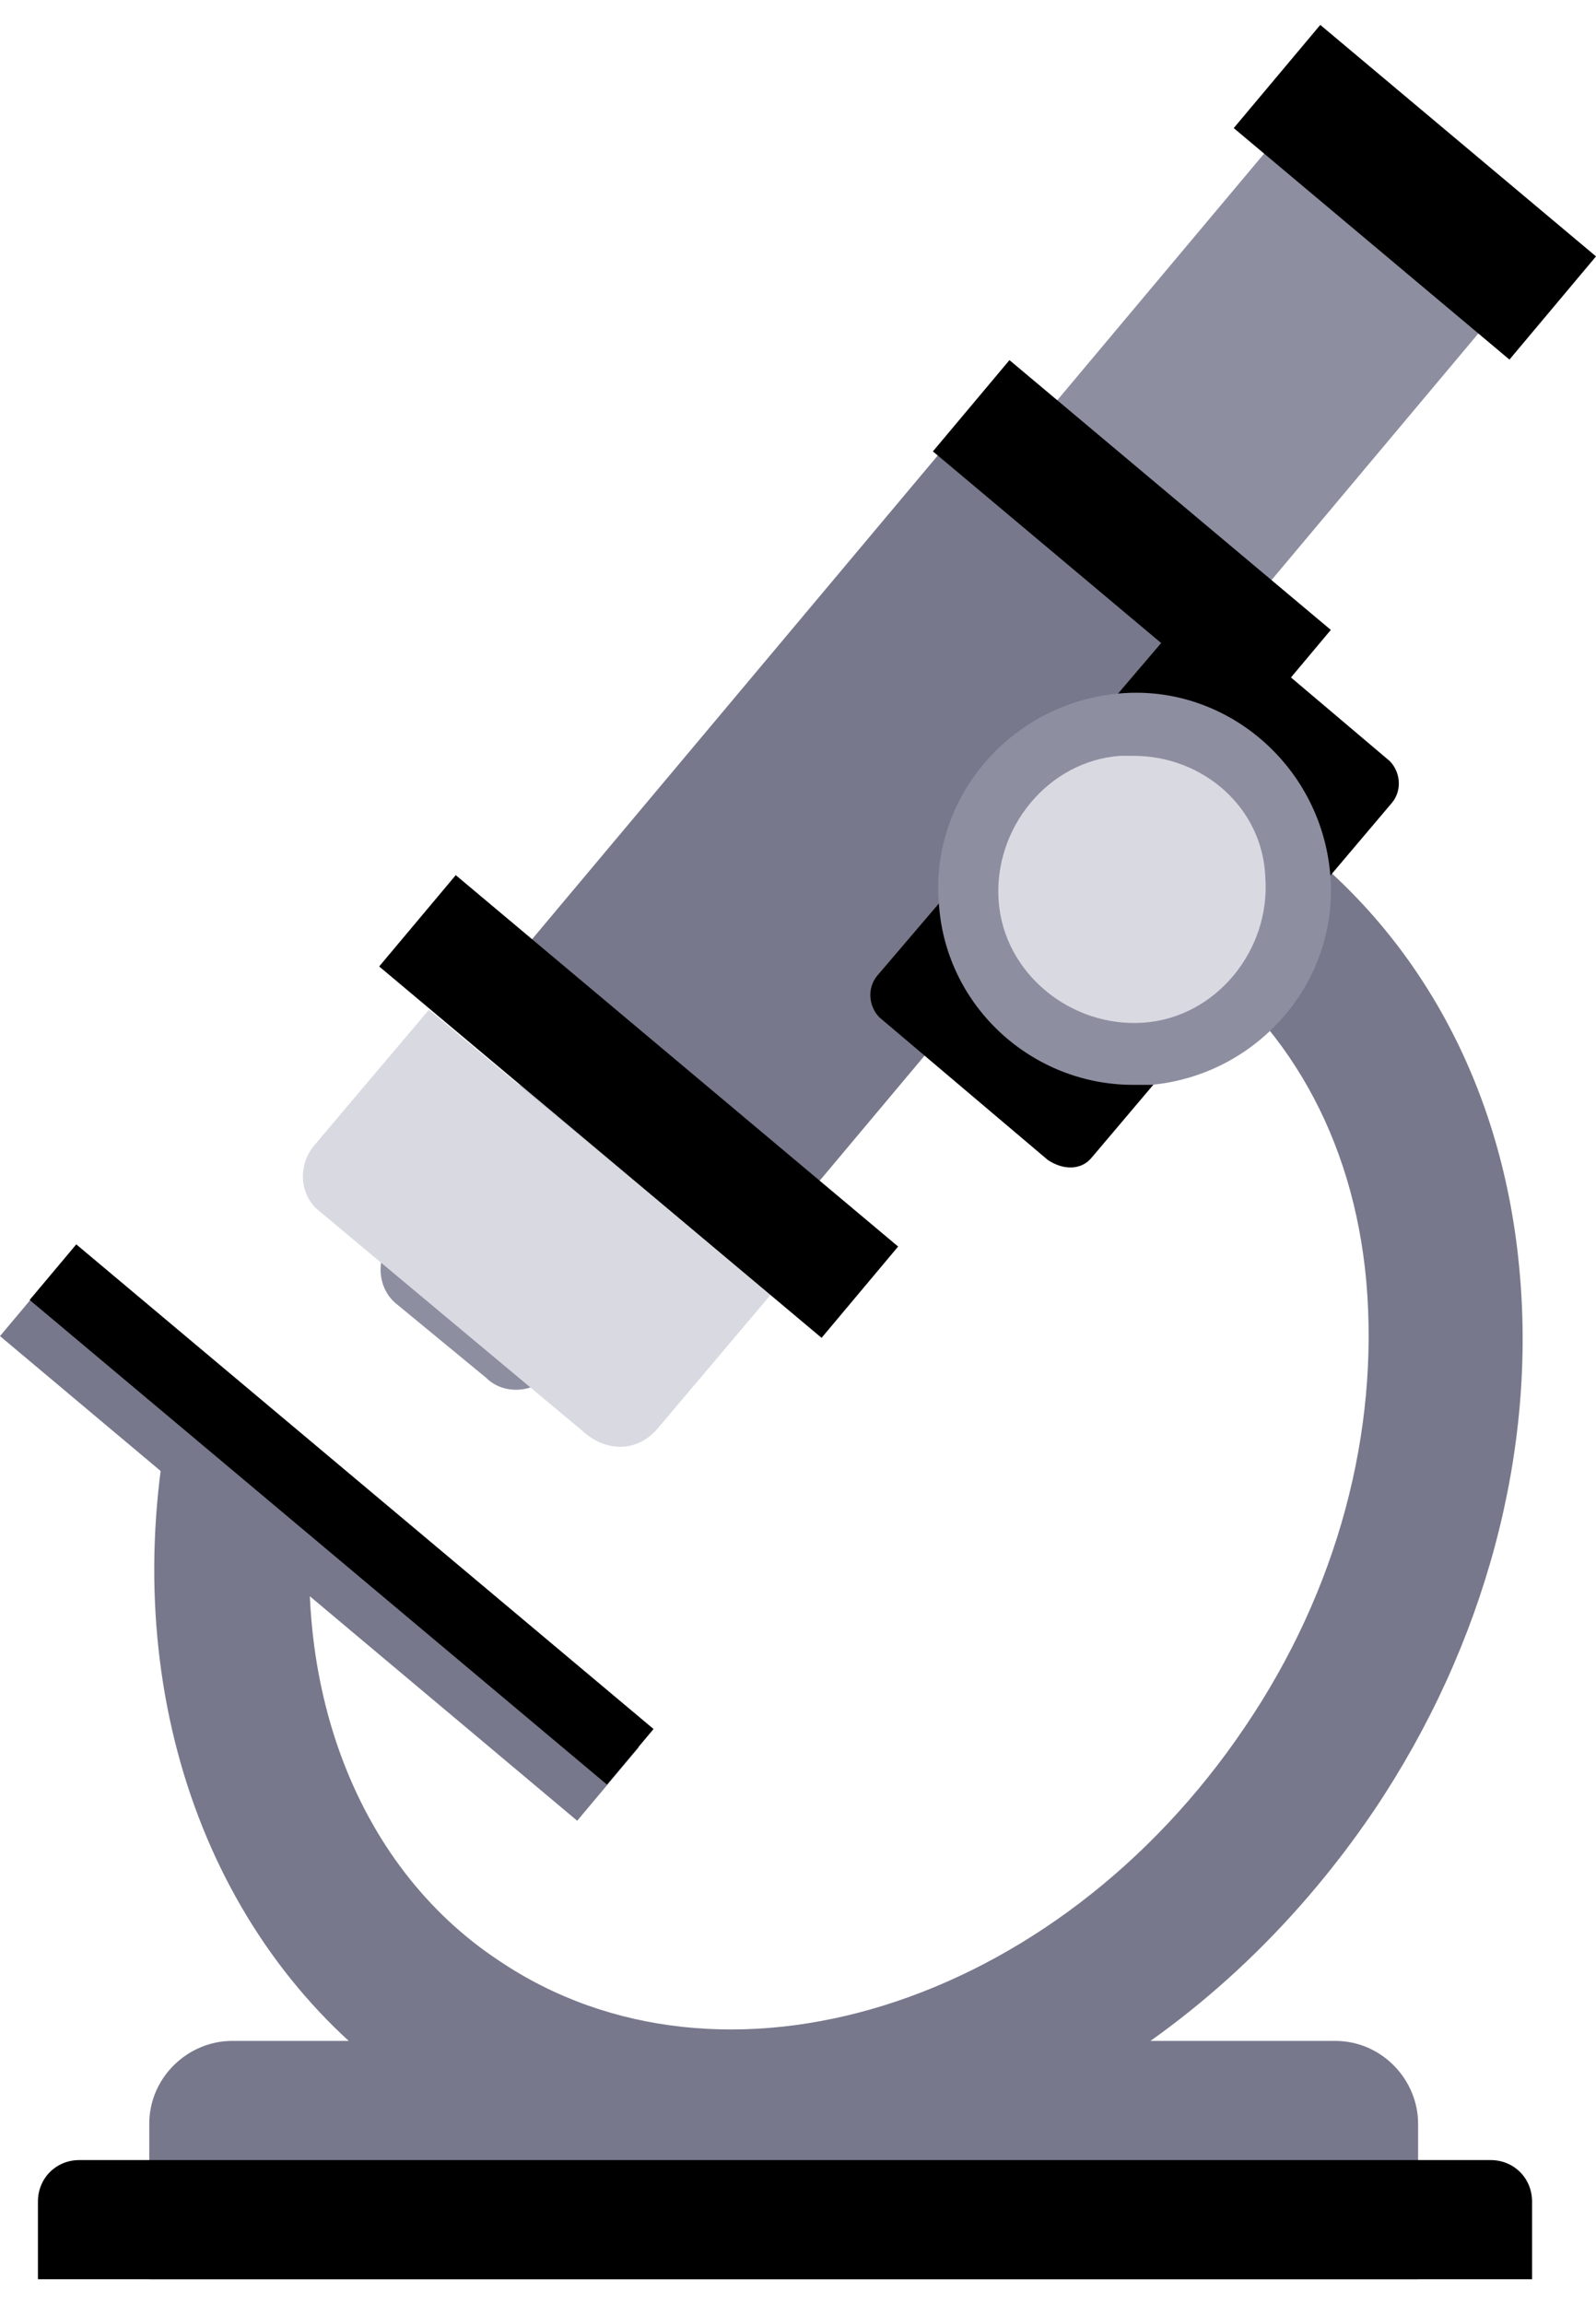
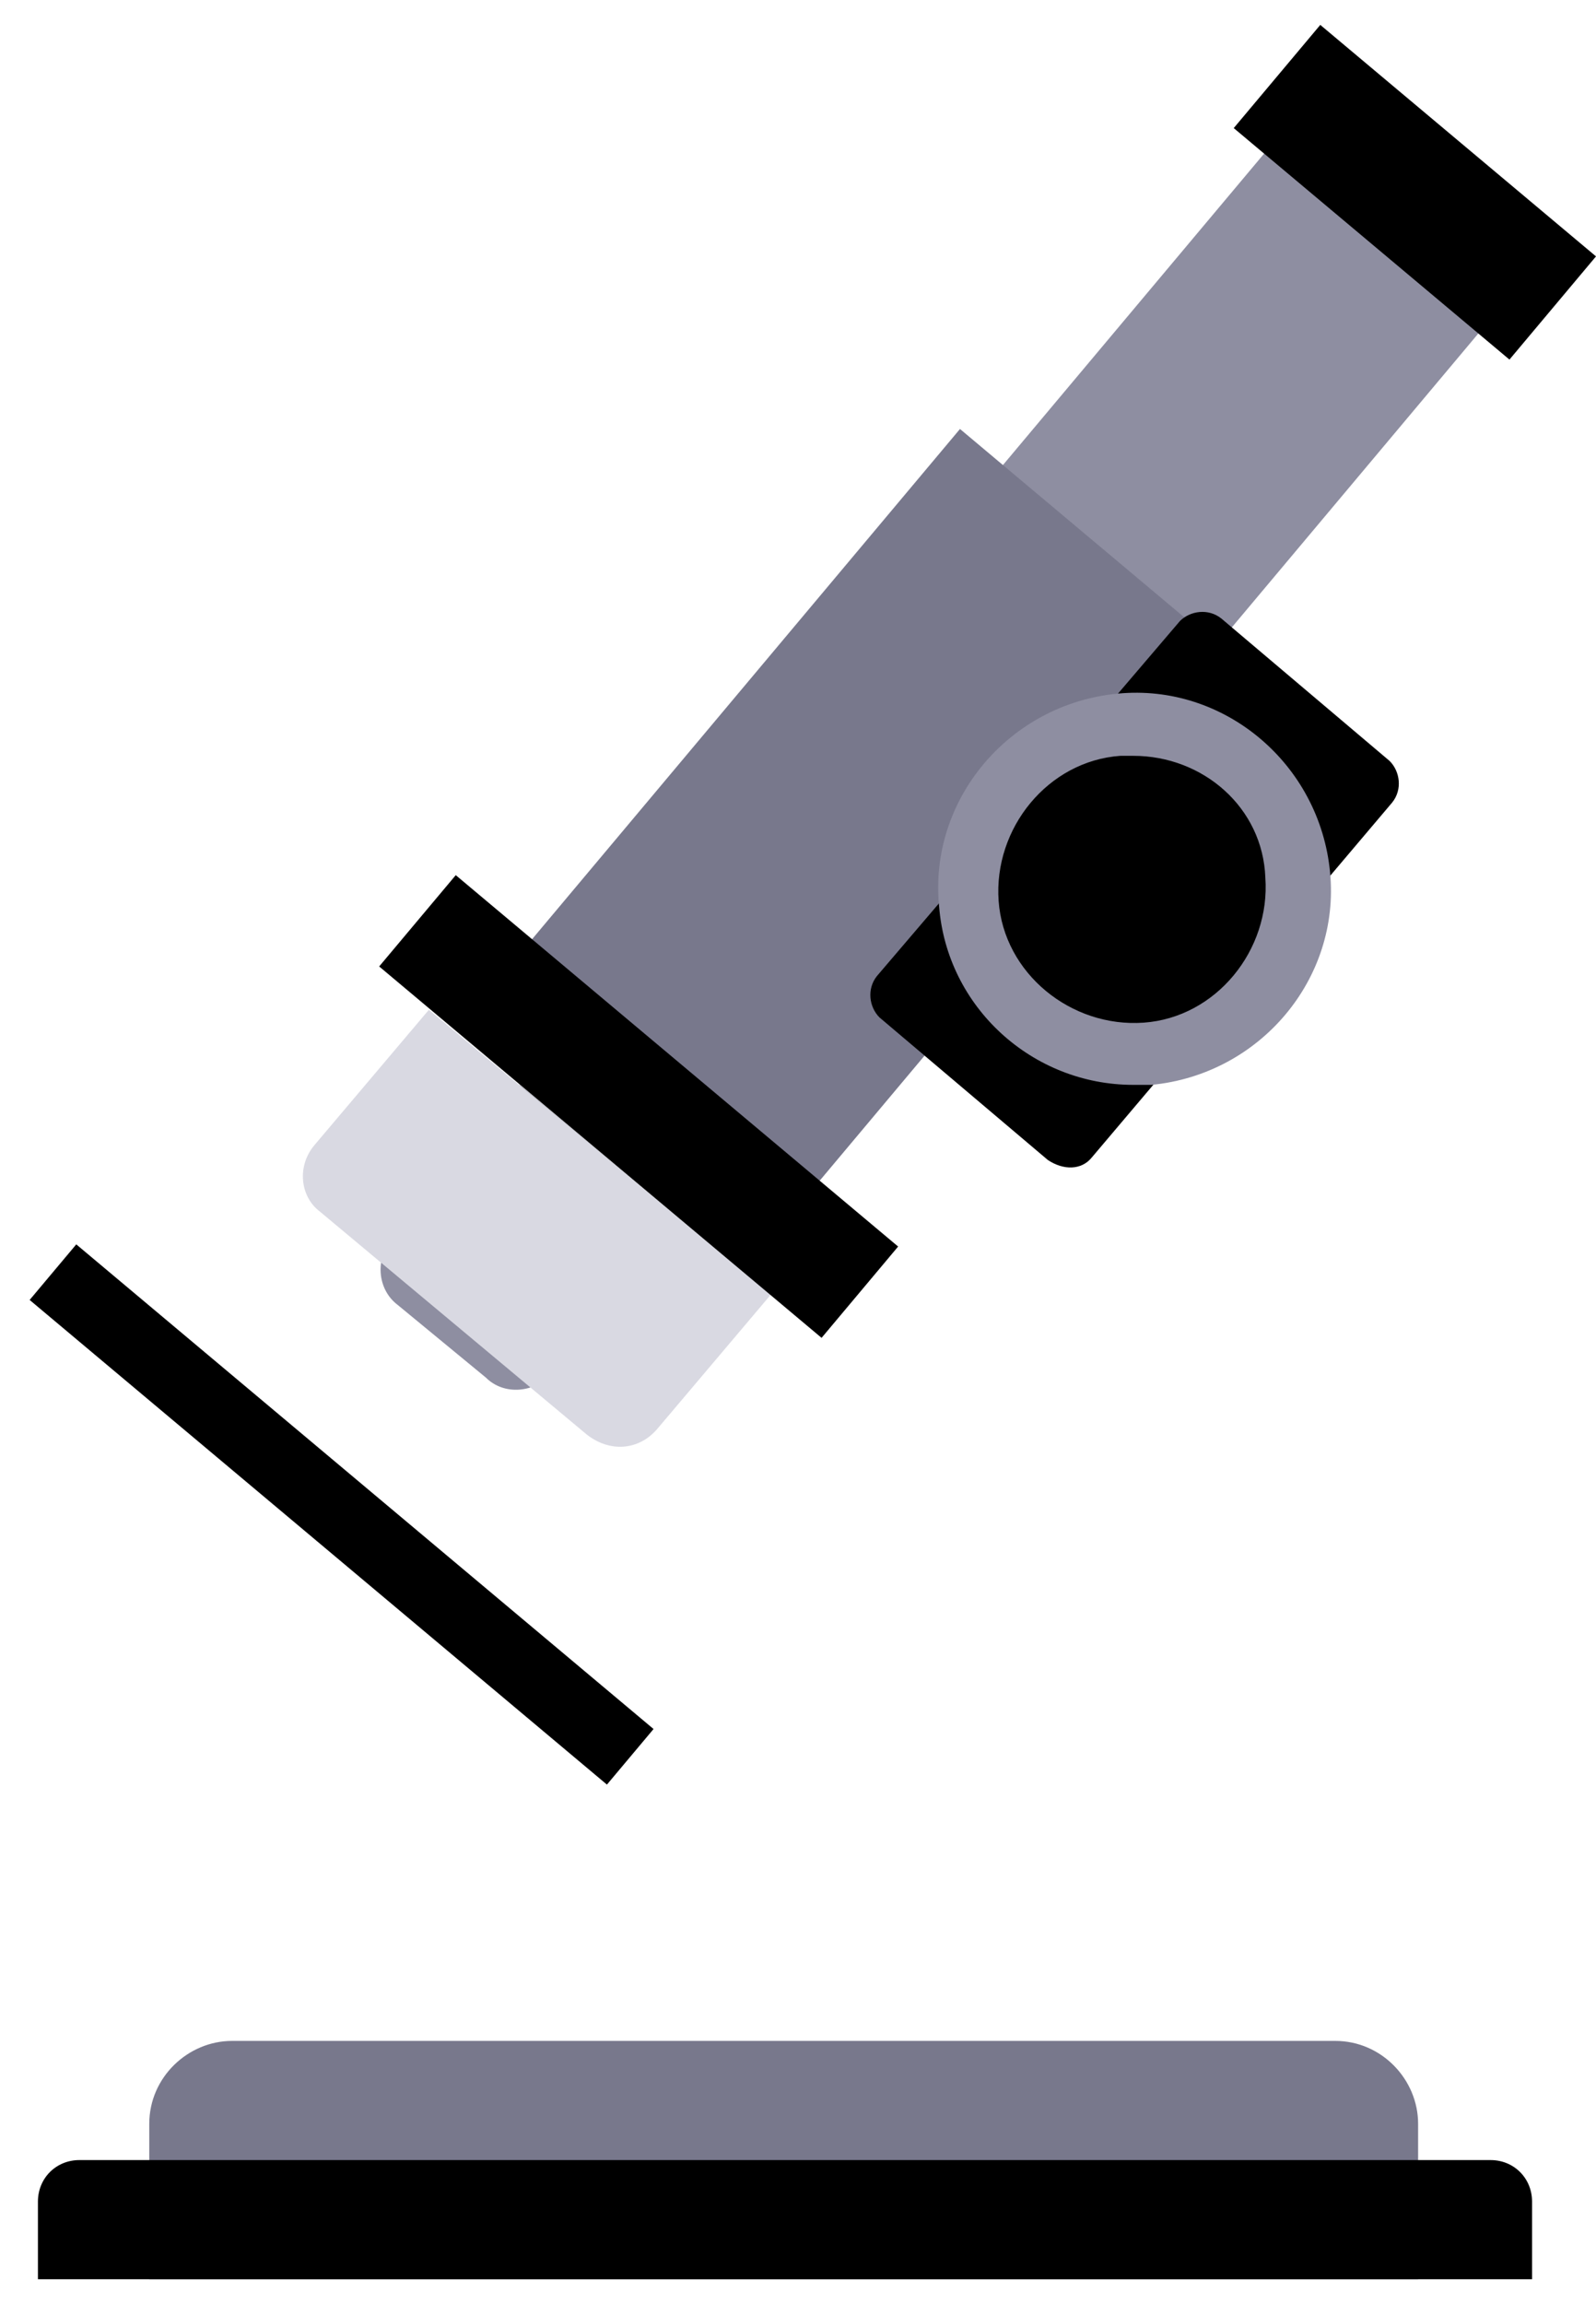
<svg xmlns="http://www.w3.org/2000/svg" width="61" height="88" viewBox="0 0 61 88" fill="none">
-   <path d="M27.776 83.404C23.52 83.404 19.265 82.217 15.702 79.841C8.279 74.794 4.617 65.293 6.299 55.099L12.139 56.089C10.852 64.006 13.524 71.231 19.067 74.893C27.578 80.633 40.345 76.674 47.57 65.986C51.133 60.74 52.717 54.703 52.222 48.963C51.727 43.42 49.154 38.967 45.096 36.195C44.601 35.898 44.007 35.503 43.512 35.305L46.184 30.059C46.976 30.455 47.669 30.851 48.362 31.346C53.904 35.107 57.368 41.144 58.061 48.369C58.754 55.396 56.774 62.819 52.519 69.153C46.283 78.357 36.782 83.404 27.776 83.404Z" fill="#78788C" />
  <path d="M51.355 2.245L35.578 21.047L43.765 27.917L59.543 9.116L51.355 2.245Z" fill="#8E8EA1" />
  <path d="M50.462 0.951L47.154 4.893L57.692 13.736L61 9.794L50.462 0.951Z" fill="black" />
  <path d="M29.807 46.915L47.684 25.612L36.691 16.387L18.814 37.691L29.807 46.915Z" fill="#78788C" />
-   <path d="M38.582 13.756L35.656 17.243L47.939 27.55L50.865 24.062L38.582 13.756Z" fill="black" />
  <path d="M21.146 52.426L25.995 46.587L19.859 41.441L15.009 47.28C14.317 48.072 14.416 49.26 15.207 49.853L18.572 52.624C19.265 53.317 20.453 53.218 21.146 52.426Z" fill="#8E8EA1" />
  <path d="M25.104 54.604L29.458 49.457L16.394 38.571L12.04 43.717C11.347 44.509 11.446 45.697 12.237 46.29L22.431 54.802C23.322 55.495 24.411 55.396 25.104 54.604Z" fill="#D9D9E2" />
  <path d="M17.419 33.43L14.492 36.918L31.401 51.105L34.327 47.617L17.419 33.43Z" fill="black" />
  <path d="M41.731 44.212L53.212 30.653C53.608 30.158 53.509 29.465 53.113 29.069L46.68 23.626C46.185 23.23 45.492 23.329 45.096 23.725L33.517 37.284C33.121 37.779 33.22 38.472 33.616 38.867L40.049 44.311C40.642 44.707 41.335 44.707 41.731 44.212Z" fill="black" />
-   <path d="M49.649 33.424C49.946 36.888 47.373 39.956 43.909 40.253C40.445 40.55 37.377 37.977 37.08 34.513C36.783 31.049 39.356 27.981 42.82 27.684C46.284 27.387 49.352 29.96 49.649 33.424Z" fill="#D9D9E2" />
  <path d="M43.315 41.441C39.455 41.441 36.189 38.472 35.892 34.612C35.496 30.554 38.564 26.892 42.721 26.496C46.779 26.1 50.441 29.168 50.836 33.325C51.232 37.383 48.164 41.045 44.007 41.441C43.809 41.441 43.611 41.441 43.315 41.441ZM43.315 28.872C43.117 28.872 43.018 28.872 42.82 28.872C40.049 29.069 37.97 31.643 38.168 34.414C38.366 37.185 40.939 39.263 43.711 39.065C46.482 38.867 48.56 36.294 48.362 33.523C48.263 30.851 45.987 28.872 43.315 28.872Z" fill="#8E8EA1" />
-   <path d="M2.354 48.233L0 51.038L22.061 69.551L24.415 66.746L2.354 48.233Z" fill="#78788C" />
  <path d="M2.915 47.534L1.133 49.657L23.197 68.17L24.979 66.047L2.915 47.534Z" fill="black" />
  <path d="M54.3 87.066H5.705V81.128C5.705 79.347 7.19 77.961 8.872 77.961H51.034C52.815 77.961 54.201 79.445 54.201 81.128V87.066H54.3Z" fill="#78788C" />
  <path d="M58.556 87.066H1.45V84.097C1.45 83.206 2.143 82.513 3.033 82.513H56.972C57.863 82.513 58.556 83.206 58.556 84.097V87.066Z" fill="black" />
</svg>